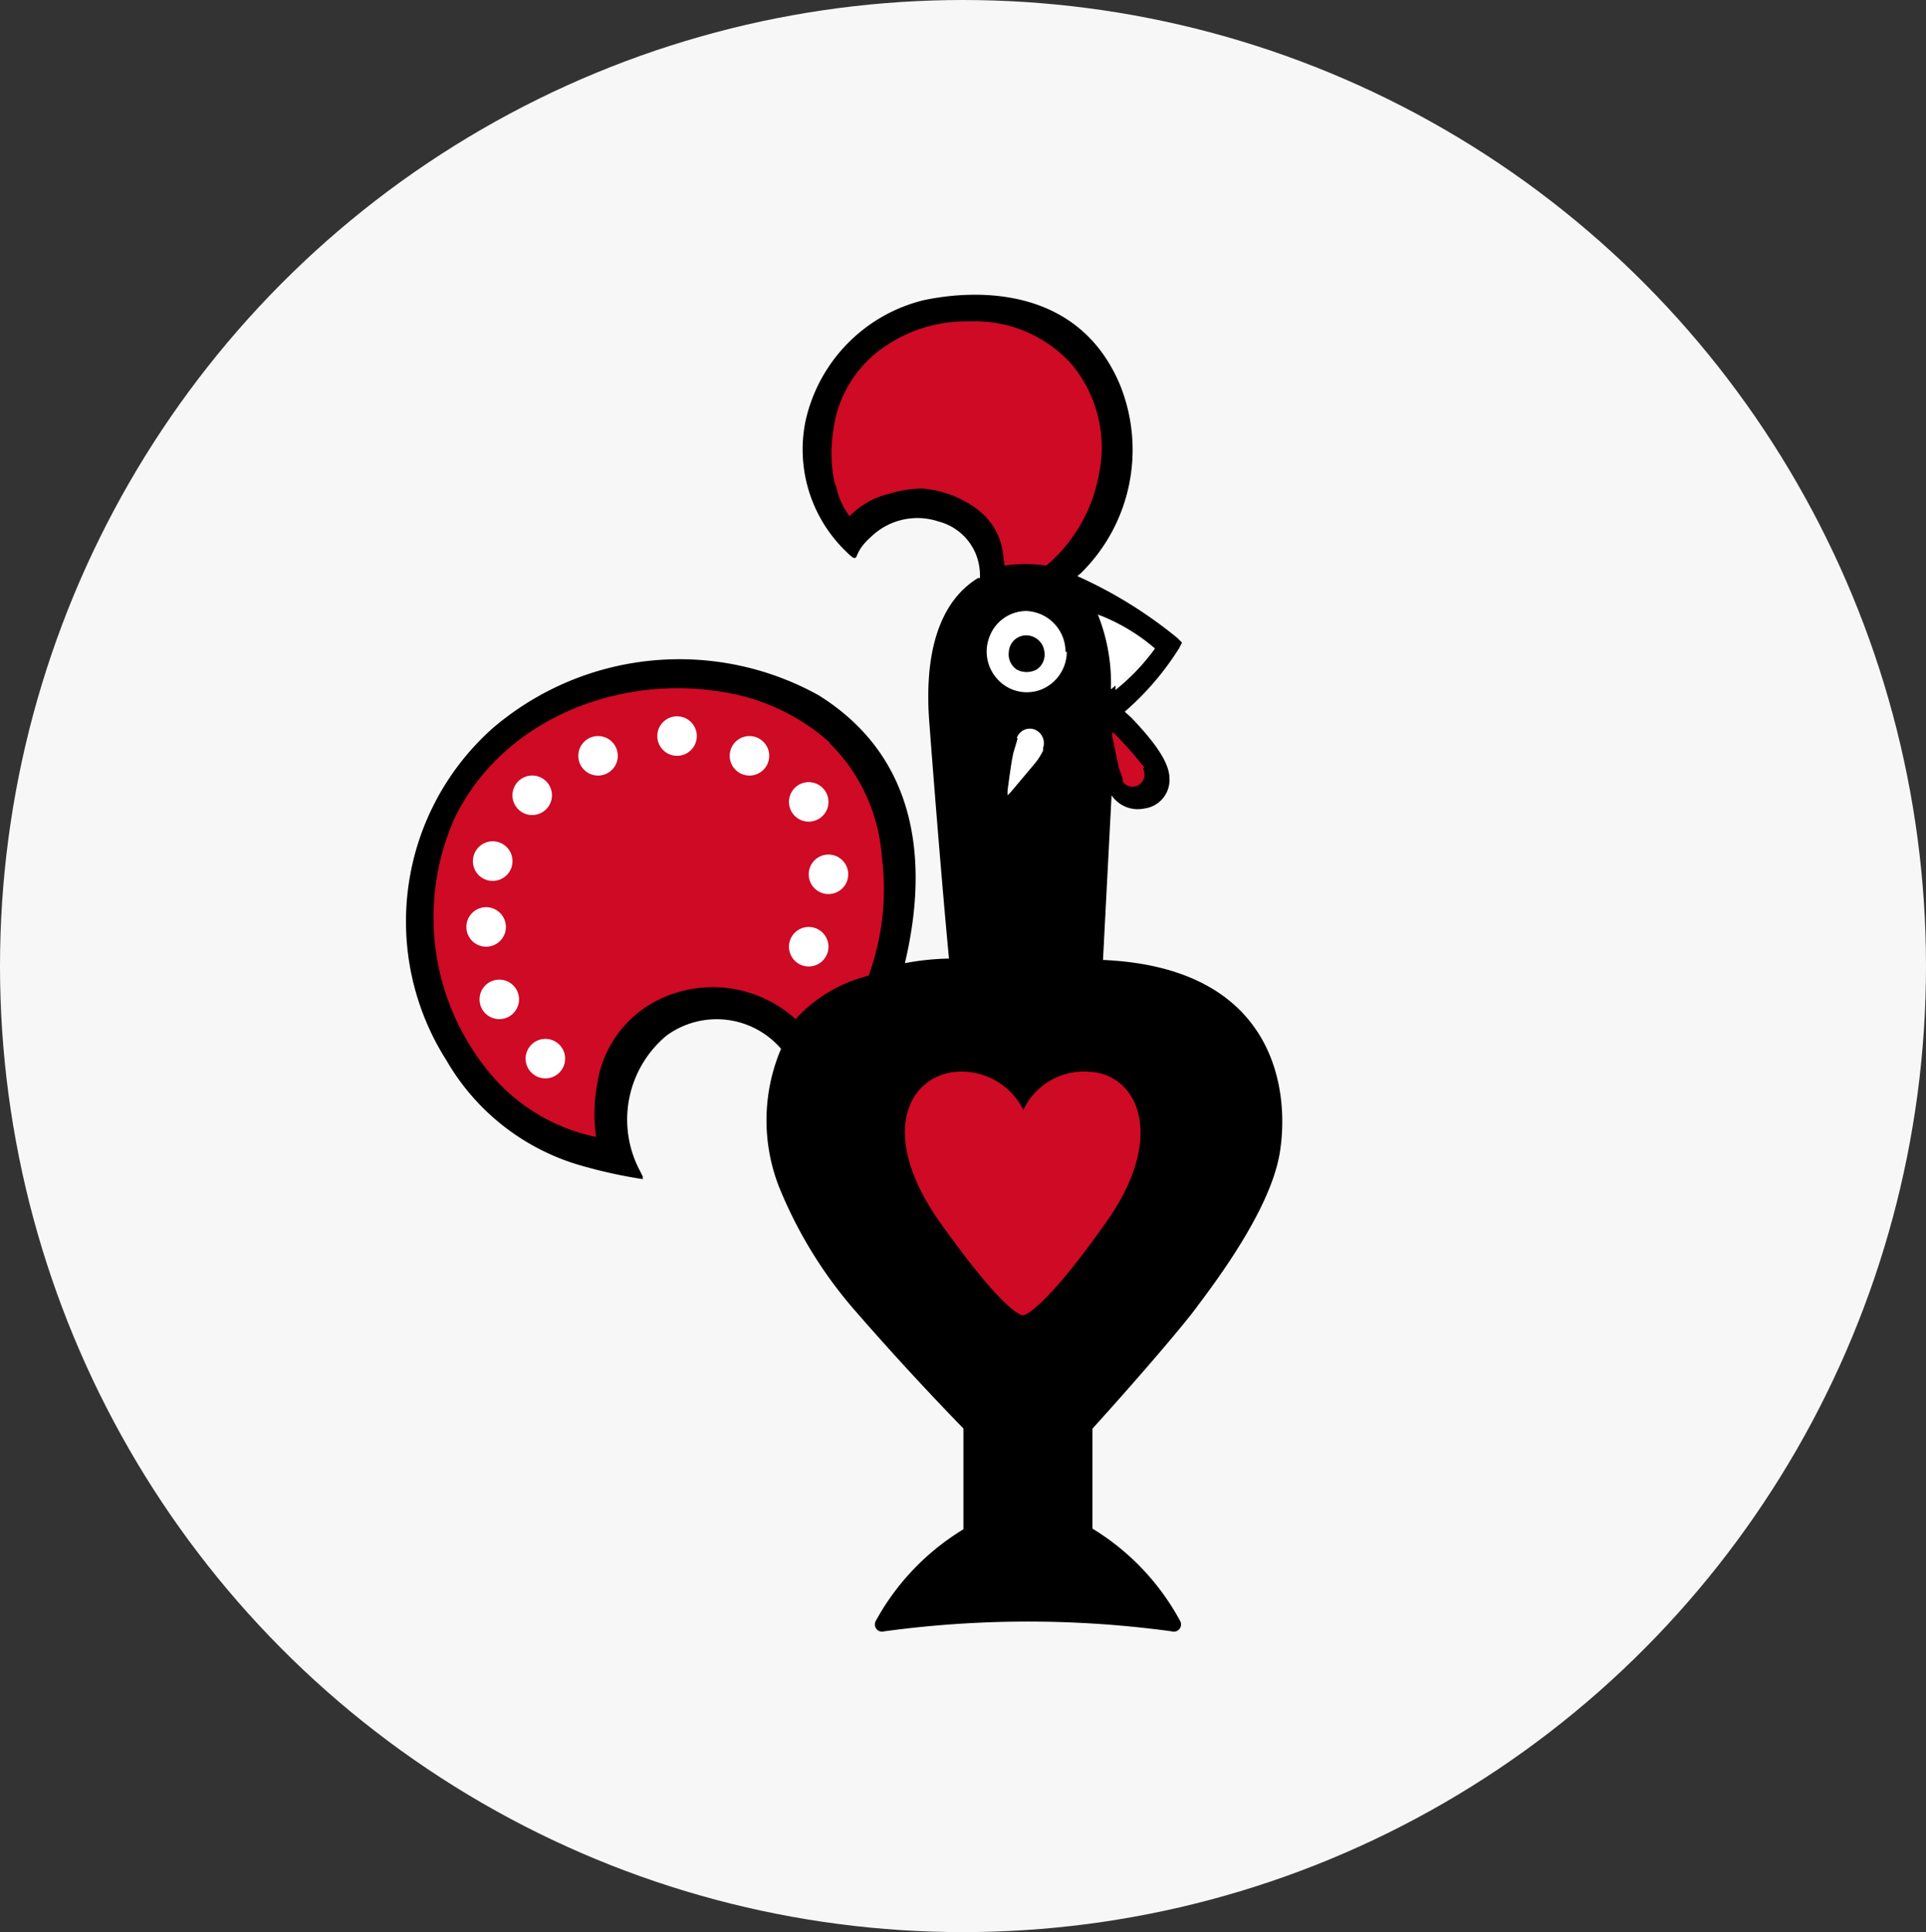
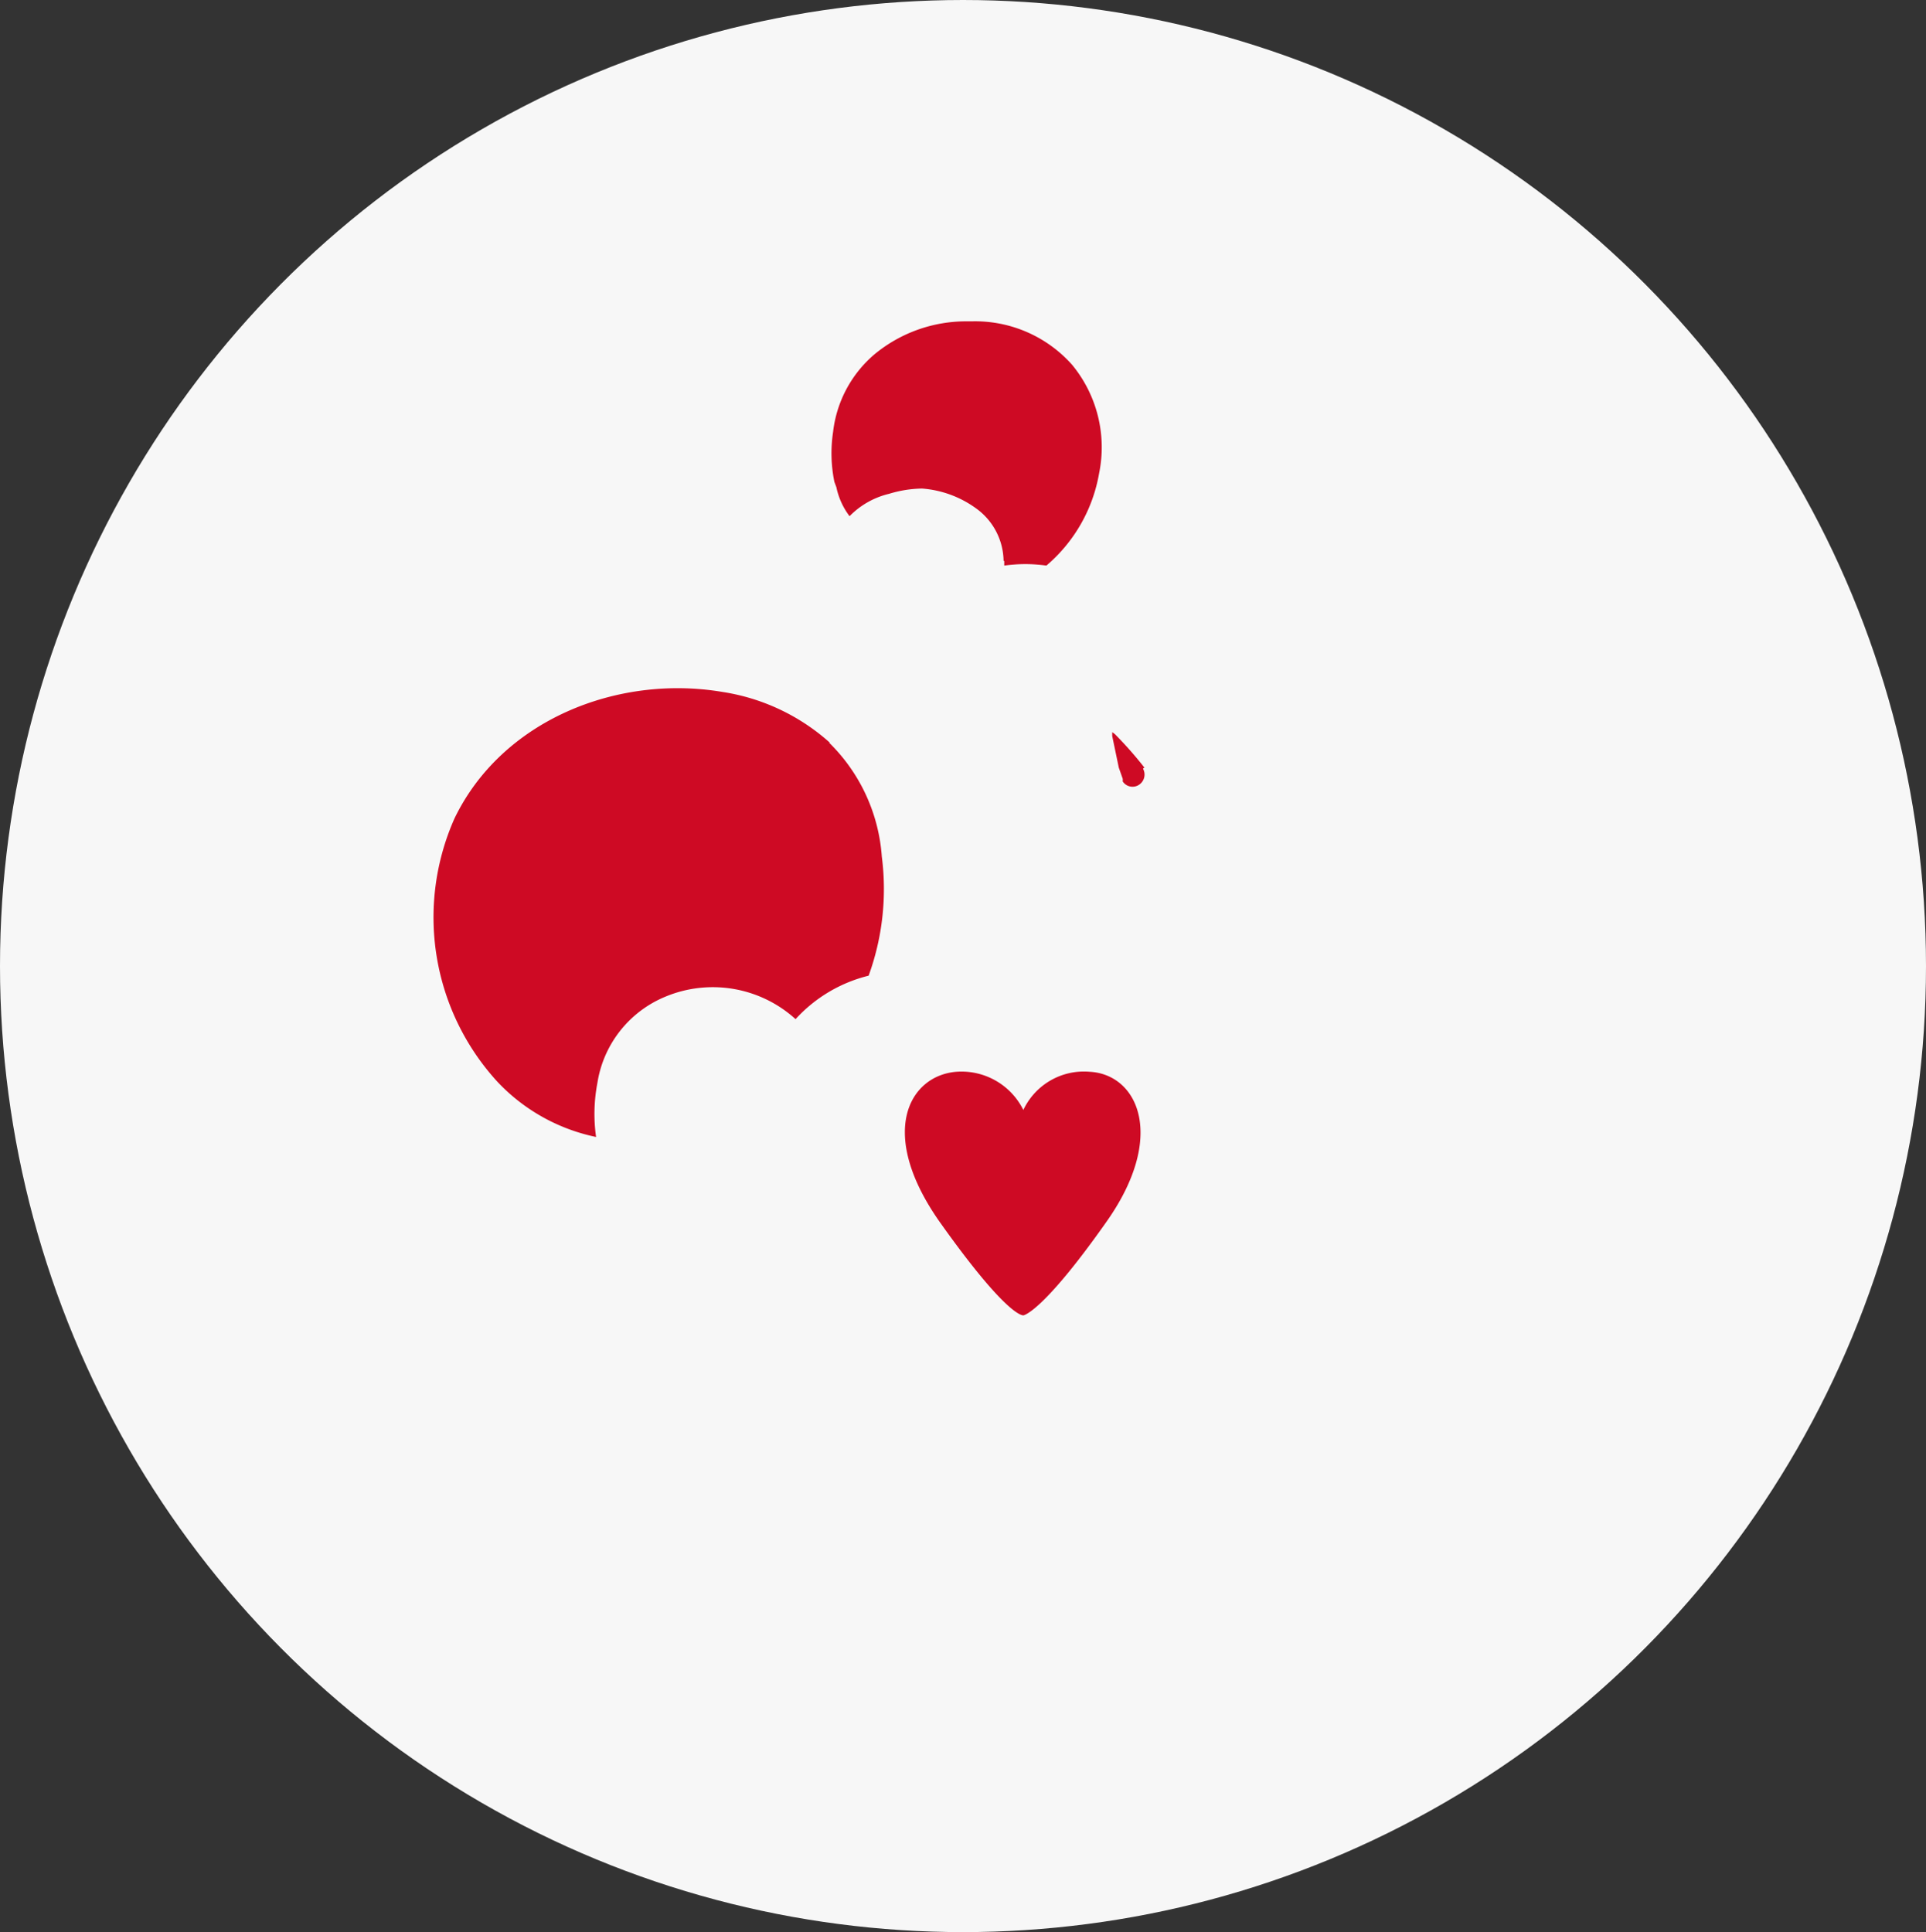
<svg xmlns="http://www.w3.org/2000/svg" width="307" height="308" viewBox="0 0 307 308">
  <rect x="0" y="0" width="307" height="308" fill="#333333" stroke="none" />
  <g id="Group_589" data-name="Group 589" transform="translate(-919 -5304)">
    <ellipse id="Ellipse_13" data-name="Ellipse 13" cx="153.5" cy="154" rx="153.5" ry="154" transform="translate(919 5304)" fill="#f7f7f7" />
    <g id="logo" transform="translate(983.886 5351.026)">
-       <path id="Path_95" data-name="Path 95" d="M110.93,105.991l1.364-26.235a5.06,5.06,0,0,0,5.247,2.1,4.593,4.593,0,0,0,3.988-4.722c0-2.2-1.574-5.037-6.087-9.759l-1.049-.944A45.175,45.175,0,0,0,123.1,56.25l.42-.84-.735-.735a70.94,70.94,0,0,0-15.951-9.864l.525-.42a27.588,27.588,0,0,0,6.3-30.013C107.152-1.257,91.1-1.047,82.281.842A25.5,25.5,0,0,0,63.5,20.151a22.584,22.584,0,0,0,6.3,20.568c1.049,1.049,1.469,1.364,1.679,1.154.315-.1.21-1.364,2.623-3.463a10.618,10.618,0,0,1,10.6-2.309,8.824,8.824,0,0,1,5.982,5.247,9.445,9.445,0,0,1,.63,3.778h-.315c-4.3,2.623-8.815,8.71-7.766,22.877,1.259,16.58,2.414,30.118,3.148,37.778a41.038,41.038,0,0,0-7.031.735C82.911,91.51,82.071,74.09,65.6,63.806a45.754,45.754,0,0,0-51.945,5.247A41.241,41.241,0,0,0,6.3,122.047a36.309,36.309,0,0,0,22.037,16.9,77.655,77.655,0,0,0,9.235,1.994v-.42l-.42-.84a17.42,17.42,0,0,1,4.2-21.618,13.537,13.537,0,0,1,18.26,2.1A29.173,29.173,0,0,0,59.3,142.2,70.1,70.1,0,0,0,71.053,161.5q8.547,9.845,17.63,19.2v16.056a38.933,38.933,0,0,0-13.957,14.587,1.154,1.154,0,0,0,1.364,1.679,169.582,169.582,0,0,1,45.754,0,1.154,1.154,0,0,0,1.364-1.679,38.828,38.828,0,0,0-13.957-14.692V180.708c3.463-3.778,13.117-14.692,16.58-19.309,2.309-3.148,11.543-15.006,13.222-24.346,1.679-9.445,0-29.908-28.334-31.062Zm8.29-49.637a33.79,33.79,0,0,1-6.3,6.611,30.321,30.321,0,0,0-2.414-11.858A29.684,29.684,0,0,1,119.22,56.355Z" transform="translate(0 0)" />
      <path id="Path_96" data-name="Path 96" d="M117.125,75.359a1.942,1.942,0,0,1-.84,2.623,1.868,1.868,0,0,1-2.414-.63v-.42l-.63-1.784-1.049-5.037v-.63l.42.315a61.7,61.7,0,0,1,4.722,5.352l-.21.1Zm-49.951-4.2a33.161,33.161,0,0,0-17.105-8.08C33.278,60.248,14.913,67.594,7.358,83.23a38.828,38.828,0,0,0,6.821,41.976,29.939,29.939,0,0,0,15.741,8.815,26.235,26.235,0,0,1,.21-8.605,17.84,17.84,0,0,1,10.809-13.747,19.624,19.624,0,0,1,20.778,3.568,23.3,23.3,0,0,1,11.648-6.926,40.361,40.361,0,0,0,2.1-18.994,28.229,28.229,0,0,0-8.4-18.155Zm41.451,52.47a10.671,10.671,0,0,0-10.6,6.087,11,11,0,0,0-10.7-6.087c-7.556.63-12.7,9.864-2.414,24.241,10.389,14.587,12.908,14.587,13.117,14.587.1,0,3.148-.63,13.013-14.587,9.969-13.852,5.247-23.821-2.414-24.241ZM94.982,42.2v.735a23.985,23.985,0,0,1,6.716,0,24.861,24.861,0,0,0,8.4-14.692,20.676,20.676,0,0,0-4.3-17.315A20.673,20.673,0,0,0,89.84,4H89A22.913,22.913,0,0,0,74.309,9.247,19.078,19.078,0,0,0,67.7,21.63a22.712,22.712,0,0,0,.21,7.975l.315.84a11.487,11.487,0,0,0,2.1,4.617,13.032,13.032,0,0,1,6.3-3.568,18.889,18.889,0,0,1,5.247-.84A16.79,16.79,0,0,1,90.47,33.8a10.494,10.494,0,0,1,4.407,8.4Z" transform="translate(0.207 0.199)" fill="#ce0a24" />
-       <path id="Path_97" data-name="Path 97" d="M96.73,68.253a2.2,2.2,0,0,1,2.833-1.364,2.34,2.34,0,0,1,1.364,2.938v.42a10.493,10.493,0,0,1-1.259,1.994l-3.883,4.617-.525.525v-.735c.21-1.574.63-4.827.944-6.087l.63-2.1v-.21Zm7.975-13.747a6.519,6.519,0,0,1-3.988,5.982,6.3,6.3,0,0,1-6.926-1.469,6.506,6.506,0,0,1-1.364-7.031A6.3,6.3,0,0,1,98.2,48a6.5,6.5,0,0,1,6.3,6.506Zm-3.568,0A2.938,2.938,0,0,0,98.3,51.883a2.777,2.777,0,0,0-2.833,2.623A2.927,2.927,0,0,0,96.73,57.34a3.345,3.345,0,0,0,3.148,0A2.844,2.844,0,0,0,101.137,54.506Zm8.5-5.982a29.383,29.383,0,0,1,2.1,11.963,34.63,34.63,0,0,0,6.4-6.611,26.235,26.235,0,0,0-8.605-5.352ZM54.124,67.939a3.148,3.148,0,1,0,3.148,3.148A3.148,3.148,0,0,0,54.124,67.939Zm9.445,13.642a3.148,3.148,0,1,0-3.148-3.148A3.148,3.148,0,0,0,63.569,81.581Zm3.148,5.247a3.148,3.148,0,1,0,3.148,3.148A3.148,3.148,0,0,0,66.717,86.828ZM21.593,116.211a3.148,3.148,0,1,0,3.148,3.148A3.148,3.148,0,0,0,21.593,116.211Zm-7.346-9.445a3.148,3.148,0,1,0,3.148,3.148,3.148,3.148,0,0,0-3.148-3.148Zm1.049-8.4a3.148,3.148,0,1,0-3.148,3.148A3.148,3.148,0,0,0,15.3,98.371Zm-2.309-7.346a3.155,3.155,0,1,0-2.938-3.358A3.155,3.155,0,0,0,12.988,91.025Zm6.506-10.494a3.148,3.148,0,1,0-3.148-3.148A3.148,3.148,0,0,0,19.494,80.531ZM29.988,67.939a3.148,3.148,0,1,0,3.148,3.148A3.148,3.148,0,0,0,29.988,67.939ZM42.581,64.79a3.148,3.148,0,1,0,3.148,3.148A3.148,3.148,0,0,0,42.581,64.79ZM63.569,98.371a3.148,3.148,0,1,0,3.148,3.148A3.148,3.148,0,0,0,63.569,98.371Z" transform="translate(0.453 2.373)" fill="#fff" />
    </g>
  </g>
</svg>